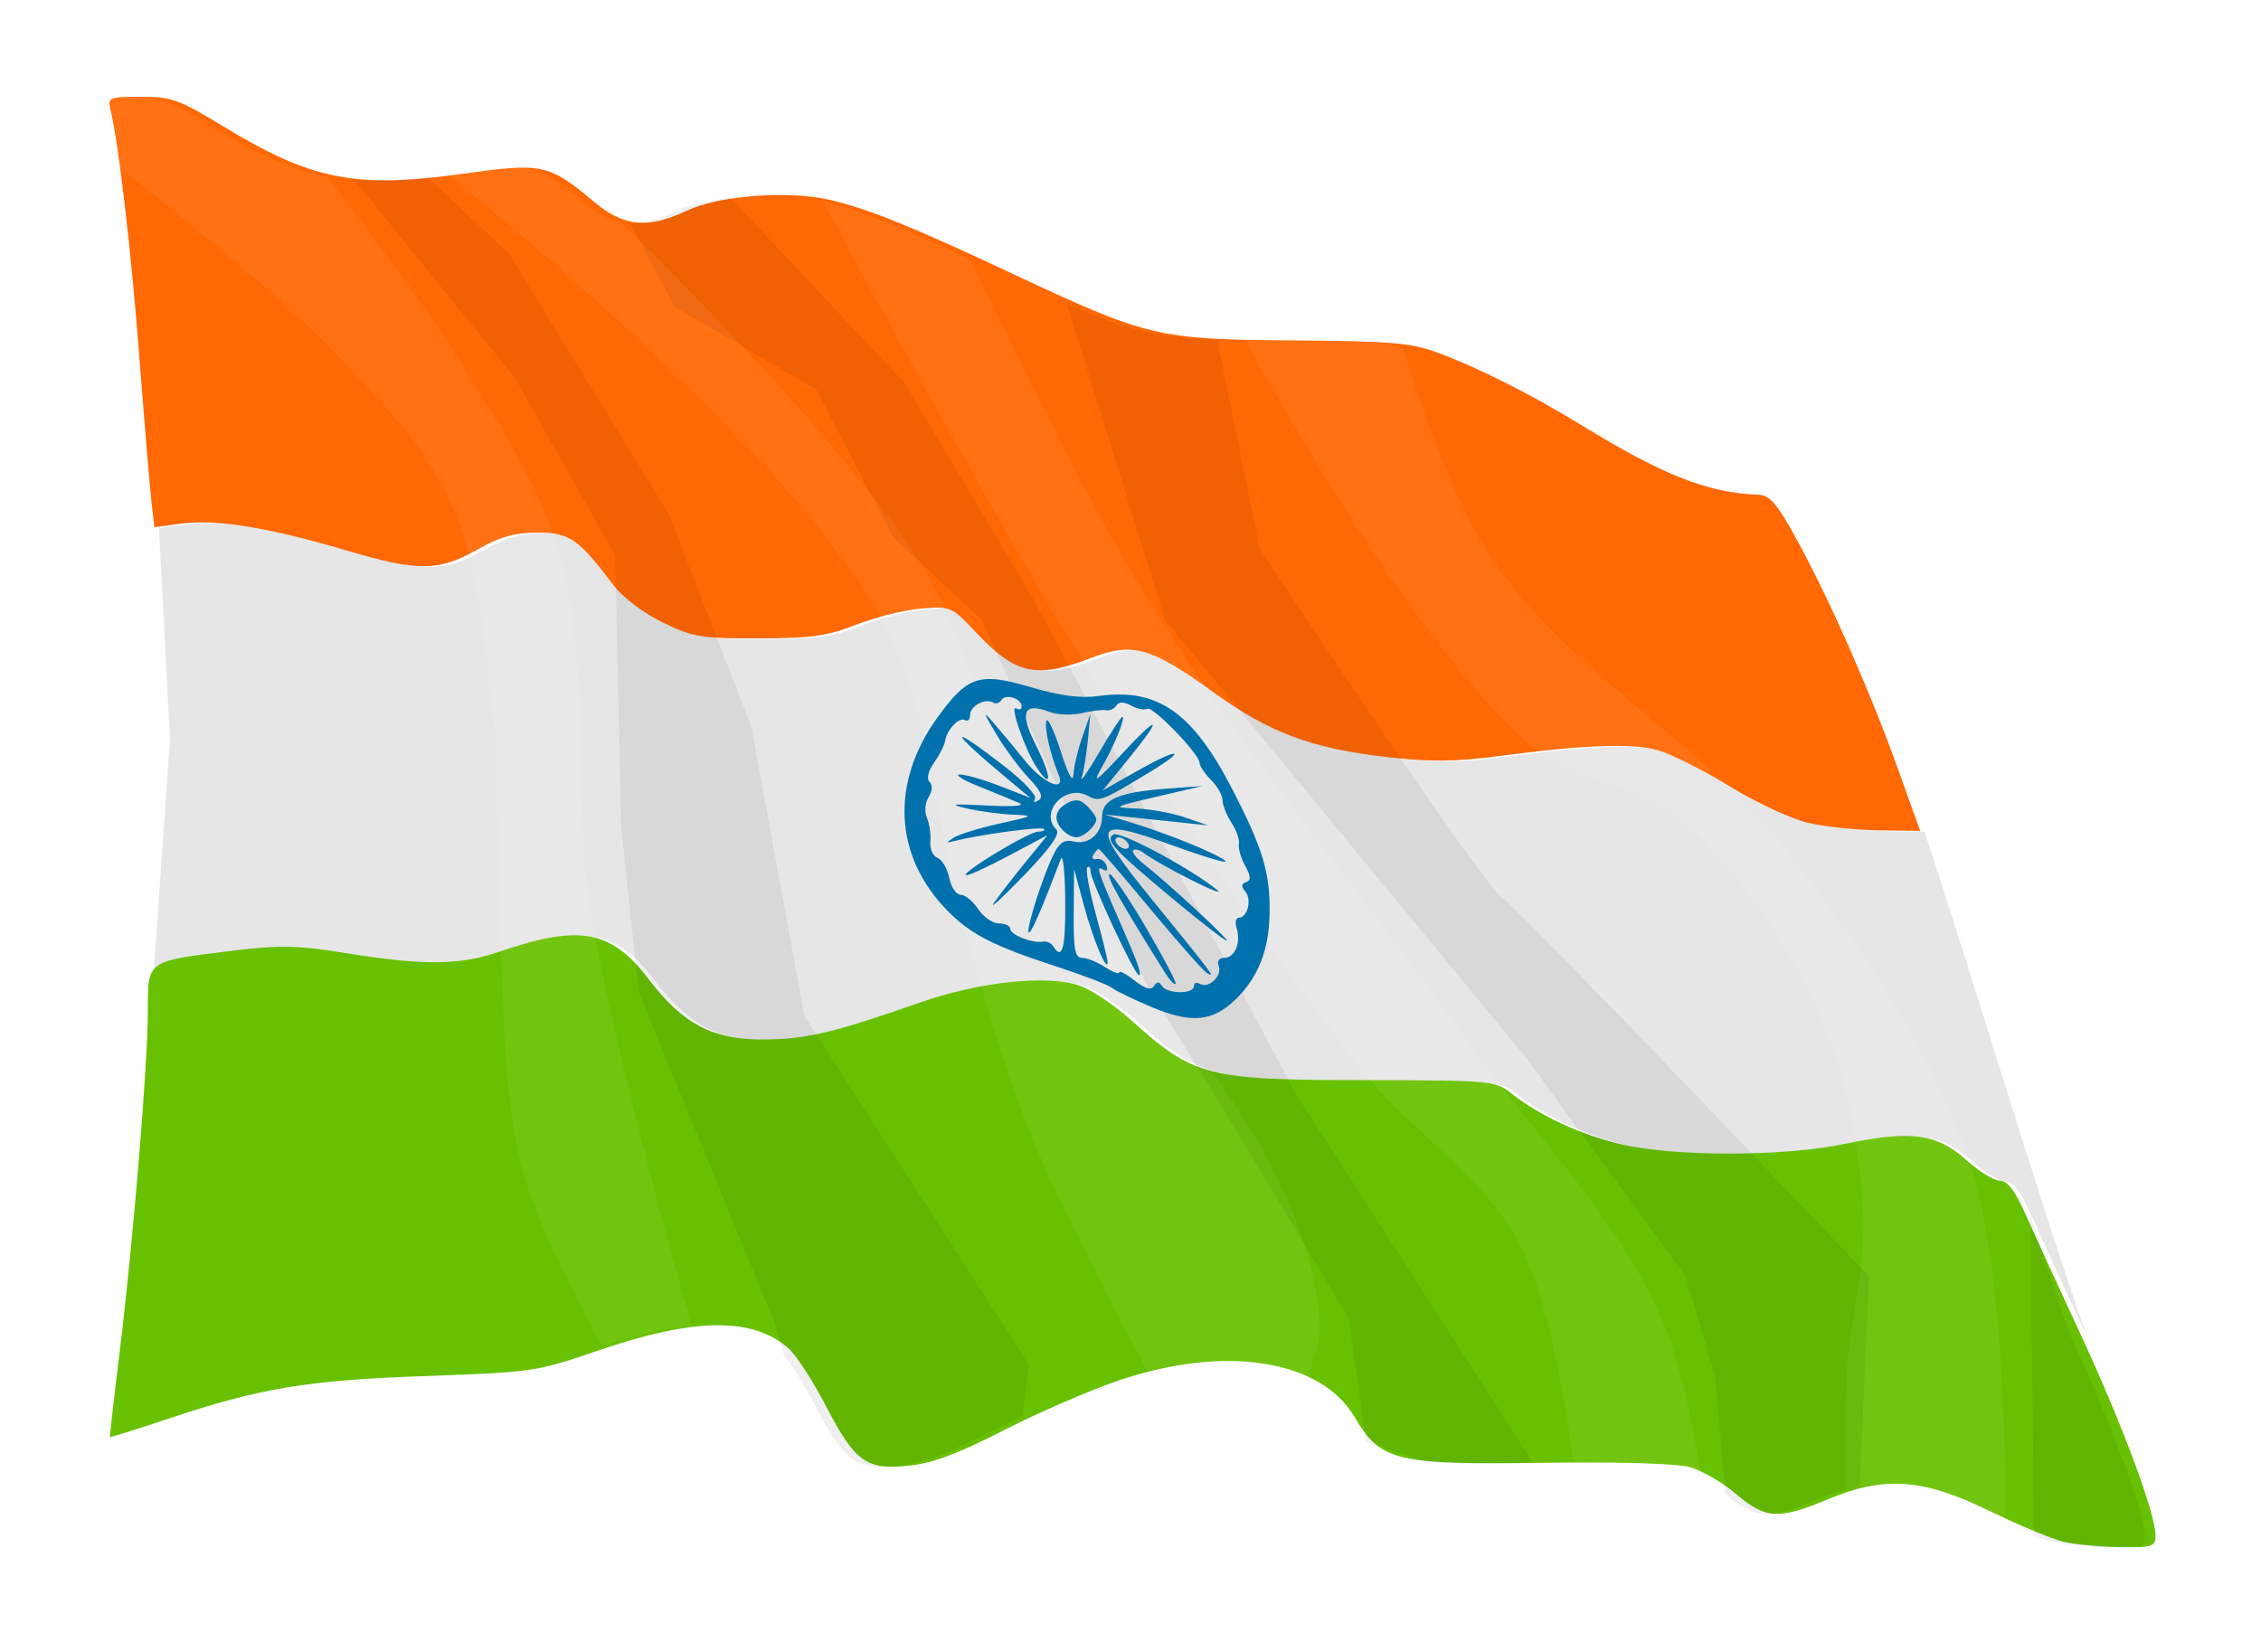
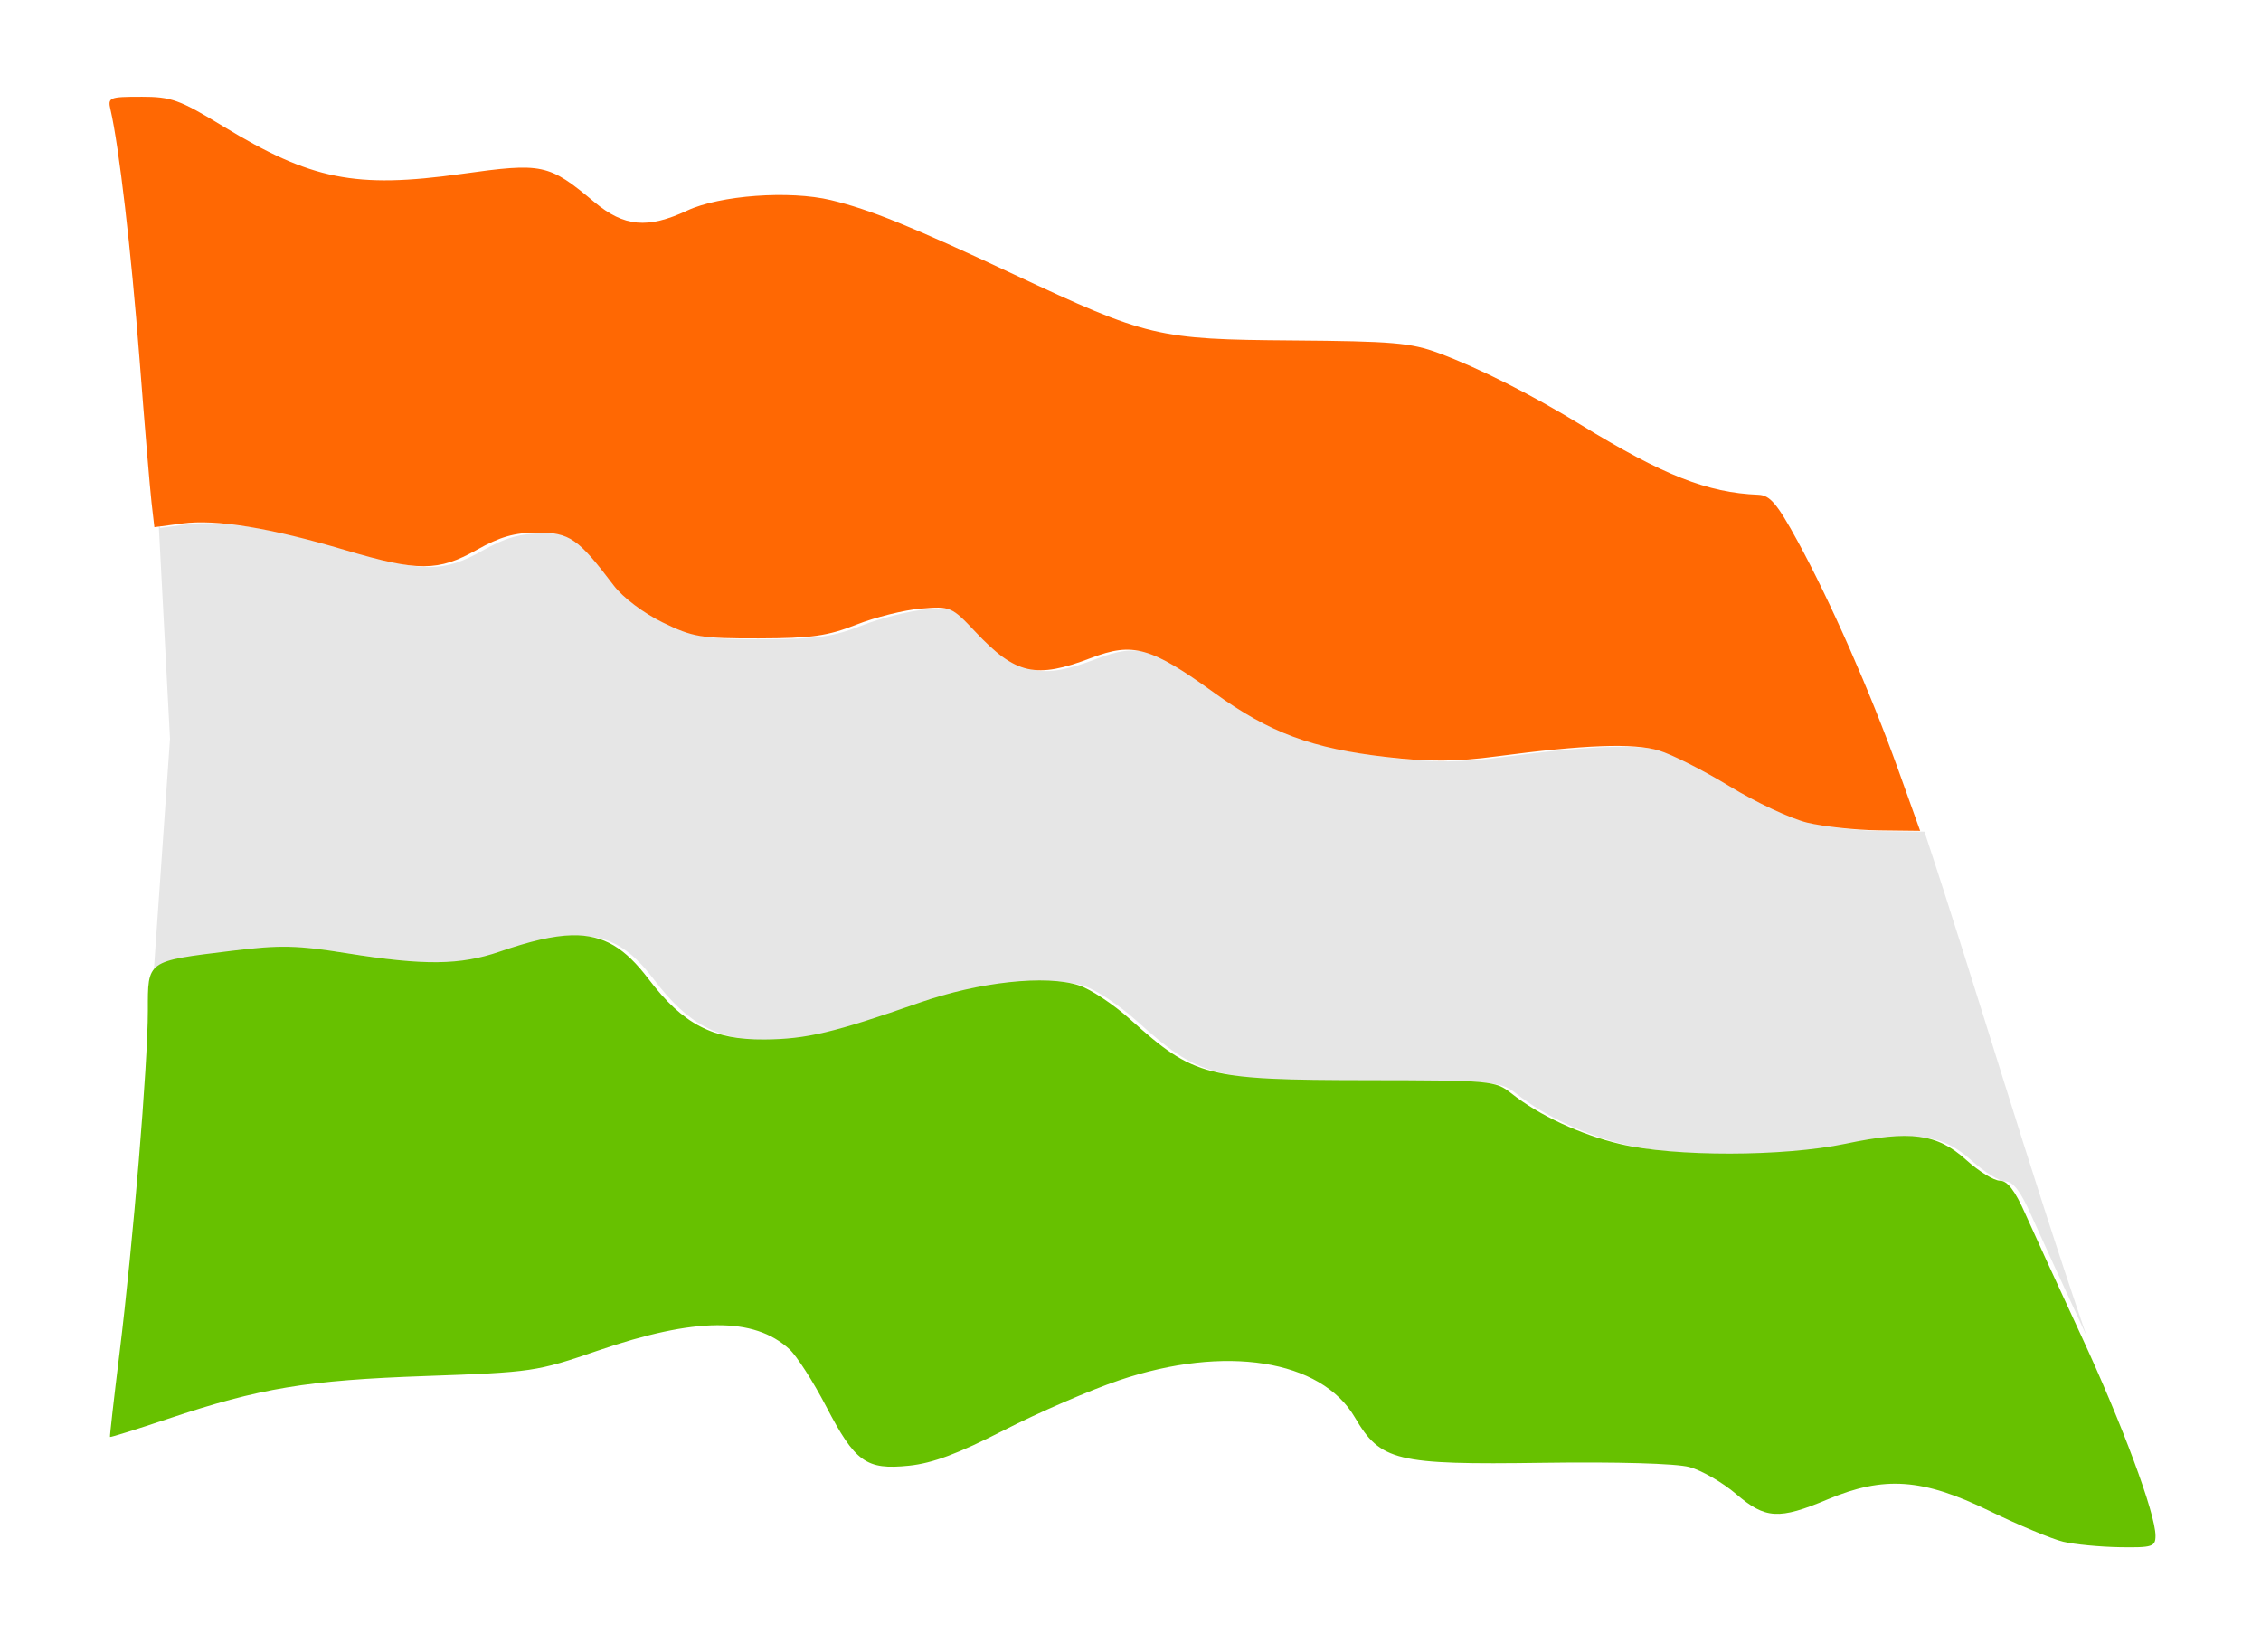
<svg xmlns="http://www.w3.org/2000/svg" width="112.67mm" height="82.332mm" version="1.1" viewBox="0 0 399.21 291.73">
  <defs>
    <clipPath id="c">
-       <path d="m636.09 109.84c-2.766 0-2.899 0.058-2.652 1.121 0.737 3.177 1.787 12.201 2.506 21.518 0.443 5.747 0.918 11.406 1.053 12.576l0.105 0.924h-0.018l1.027 19.492-1.539 22.057 0.121 0.061c-0.014 0.447-0.016 0.95-0.016 1.551 0 4.652-1.285 20.195-2.453 29.664-0.49 3.968-0.862 7.255-0.828 7.305 0.034 0.05 2.299-0.658 5.031-1.572 7.985-2.673 12.06-3.349 22.381-3.713 9.219-0.325 9.589-0.38 14.891-2.199 8.449-2.899 13.544-2.939 16.619-0.133 0.637 0.581 2.069 2.809 3.184 4.951 2.529 4.86 3.48 5.542 7.195 5.158 2.046-0.211 4.26-1.037 8.236-3.076 2.991-1.534 7.491-3.483 9.998-4.332 9.177-3.106 17.497-1.801 20.432 3.207 2.235 3.813 3.554 4.135 16.291 3.953 6.46-0.092 11.572 0.054 12.727 0.365 1.062 0.286 2.889 1.339 4.061 2.342 2.541 2.175 3.707 2.245 7.932 0.467 4.893-2.059 8.243-1.825 14.016 0.984 2.559 1.246 5.453 2.456 6.432 2.688 0.978 0.232 3.178 0.443 4.889 0.471 2.844 0.046 3.109-0.039 3.109-0.996 0-1.923-2.878-9.665-6.471-17.408-5.77-16.811-10.645-33.971-15.865-49.086-2.405-6.702-5.884-14.603-8.707-19.777-1.78-3.262-2.392-3.989-3.402-4.029-4.426-0.177-8.234-1.68-15.416-6.082-4.27-2.617-8.852-4.927-12.33-6.219-2.389-0.887-4.009-1.025-12.689-1.09-11.678-0.087-12.546-0.292-24.131-5.725-8.918-4.182-12.507-5.64-15.881-6.449-3.589-0.861-9.633-0.421-12.479 0.91-3.416 1.597-5.469 1.409-8.037-0.738-3.979-3.328-4.466-3.43-11.539-2.441-9.196 1.285-13.03 0.517-20.682-4.144-3.779-2.302-4.471-2.553-7.1-2.553z" />
-     </clipPath>
+       </clipPath>
    <filter id="b" x="-.043" y="-.054" width="1.086" height="1.109" color-interpolation-filters="sRGB">
      <feGaussianBlur stdDeviation="2.953" />
    </filter>
    <filter id="a" x="-.032" y="-.042" width="1.063" height="1.084" color-interpolation-filters="sRGB">
      <feGaussianBlur stdDeviation="2.258" />
    </filter>
  </defs>
  <g transform="translate(368.18 -75.07)">
    <g transform="translate(-879.61 -1016.8)">
      <g transform="matrix(1.113 0 0 1.113 -64.517 -269.66)">
        <path d="m538.19 1256.3c0.813 6.983 1.622 15.368 2.279 23.888 0.406 5.255 0.826 10.47 1.175 14.639-0.348-4.169-0.766-9.384-1.172-14.639-0.657-8.519-1.469-16.905-2.283-23.888zm4.205 46.889 0.193 1.69h-0.032l1.879 35.651-2.815 40.341 0.221 0.111c-4.4e-4 0.015 4.4e-4 0.036 0 0.05 0.152-5.228 1.502-5.286 13.303-6.737 7.668-0.943 10.32-0.886 18.329 0.397 12.197 1.954 17.876 1.895 24.131-0.257 4.763-1.639 8.447-2.536 11.503-2.604 5.094-0.114 8.44 2.07 12.131 6.93 5.457 7.186 10.221 9.672 18.401 9.606 6.668-0.054 11.008-1.081 24.57-5.83 9.456-3.311 20.128-4.47 25.338-2.751 1.837 0.606 5.488 3.031 8.113 5.387 10.182 9.141 12.05 9.617 37.687 9.649 19.525 0.024 20.256 0.093 22.748 2.072 4.443 3.528 10.974 6.568 17.354 8.077 8.578 2.029 25.874 2.002 35.683-0.057 10.346-2.172 14.526-1.614 19.147 2.561 2.007 1.814 4.414 3.297 5.348 3.297 1.192 0 2.392 1.562 4.022 5.233 1.278 2.878 5.252 11.542 8.831 19.254-9.329-27.18-17.379-54.848-25.717-80l-6.369-0.075c-3.621-0.043-8.725-0.595-11.342-1.229-2.617-0.634-8.145-3.22-12.285-5.748-4.139-2.528-9.21-5.094-11.267-5.701-4.04-1.193-11.717-0.913-25.724 0.94-6.485 0.858-10.634 0.886-17.29 0.125-12.031-1.376-18.689-3.849-27.517-10.224-10.04-7.25-12.888-8.055-19.515-5.519-8.78 3.36-11.971 2.641-18.351-4.137-3.767-4.002-3.947-4.082-8.645-3.694-2.639 0.218-7.256 1.366-10.26 2.551-4.551 1.795-7.125 2.158-15.468 2.179-9.158 0.023-10.46-0.196-15.268-2.543-3.017-1.473-6.31-3.96-7.734-5.841-5.671-7.49-6.983-8.402-12.117-8.402-3.623 0-5.942 0.661-9.613 2.733-6.124 3.456-9.357 3.462-20.858 0.046-11.944-3.547-20.487-4.942-25.884-4.226l-4.412 0.586-0.45-3.89zm-0.575 79.868c-8.3e-4 0.271-7e-3 0.466-7e-3 0.761 0 8.508-2.35 36.936-4.487 54.255-0.895 7.257-1.577 13.269-1.515 13.36 4e-5 1e-4 4e-3 0 4e-3 0-0.062-0.091 0.619-6.106 1.515-13.364 2.136-17.319 4.487-45.743 4.487-54.252 0-0.289 4e-3 -0.493 4e-3 -0.761zm90.246 50.651c-1.241 0.011-2.559 0.102-3.958 0.275 6.997-0.865 11.956 0.311 15.471 3.519-4.6e-4 -5e-4 4.6e-4 0 0 0-2.812-2.566-6.549-3.83-11.513-3.79zm12.628 5.108c1.324 1.778 3.179 4.803 4.708 7.741 2.023 3.889 3.496 6.315 5.08 7.755-1.583-1.44-3.053-3.866-5.076-7.755-1.528-2.937-3.387-5.962-4.712-7.741zm-71.548 3.654c-3.367 0.28-6.39 0.631-9.266 1.107 2.877-0.477 5.898-0.828 9.266-1.107zm-13.739 1.965c-4.446 0.968-8.916 2.286-14.393 4.119-4.293 1.437-7.438 2.421-8.423 2.661 0.99-0.241 4.133-1.222 8.423-2.658 5.477-1.833 9.948-3.154 14.393-4.122zm171.42 0.757c0.963 0.931 1.787 1.97 2.458 3.115 0.767 1.308 1.478 2.392 2.276 3.287-0.797-0.894-1.506-1.979-2.272-3.287-0.671-1.146-1.498-2.184-2.461-3.115zm-58.095 7.57c-2.19 1.008-4.03 1.742-5.673 2.261 1.643-0.519 3.482-1.253 5.673-2.261zm64.586 0.379c0.655 0.439 1.391 0.807 2.258 1.111-0.866-0.304-1.603-0.672-2.258-1.111zm2.261 1.111c3.904 1.367 10.401 1.473 23.502 1.286 11.816-0.168 21.164 0.099 23.277 0.668 1.942 0.523 5.284 2.449 7.427 4.283-2.143-1.834-5.485-3.764-7.427-4.287-2.113-0.569-11.461-0.836-23.277-0.668-13.104 0.187-19.599 0.085-23.502-1.282zm79.393 4.601c-2.441 0.01-4.851 0.434-7.445 1.275 2.594-0.841 5.003-1.27 7.445-1.275zm-13.328 3.547c-3.228 1.2-5.311 1.542-7.262 0.965 1.951 0.577 4.035 0.236 7.262-0.965zm31.843 2.411c3.547 1.603 6.86 2.929 8.202 3.247 1.342 0.318 3.941 0.615 6.476 0.764-2.535-0.151-5.135-0.45-6.476-0.768-1.342-0.318-4.654-1.641-8.202-3.244zm22.402 3.654c-0.24 0.186-0.607 0.303-1.172 0.375 0.565-0.072 0.932-0.189 1.172-0.375z" fill="#e6e6e6" />
        <g transform="matrix(1.829 0 0 1.829 414.98 1325.7)">
          <path d="m68.271-47.592c-2.766 0-2.899 0.057-2.652 1.119 0.737 3.177 1.788 12.202 2.507 21.519 0.443 5.747 0.917 11.406 1.052 12.576l0.245 2.127 2.413-0.32c2.951-0.391 7.622 0.371 14.153 2.31 6.289 1.868 8.055 1.863 11.404-0.026 2.007-1.133 3.275-1.493 5.255-1.493 2.807 0 3.525 0.499 6.626 4.594 0.778 1.028 2.58 2.388 4.229 3.194 2.629 1.284 3.339 1.402 8.346 1.39 4.561-0.011 5.97-0.21 8.458-1.191 1.642-0.648 4.165-1.275 5.608-1.395 2.569-0.212 2.667-0.17 4.727 2.018 3.488 3.706 5.234 4.099 10.034 2.262 3.624-1.387 5.18-0.947 10.669 3.017 4.827 3.486 8.468 4.839 15.046 5.591 3.639 0.416 5.908 0.4 9.453-0.069 7.658-1.013 11.855-1.166 14.064-0.513 1.125 0.332 3.896 1.735 6.159 3.117 2.263 1.382 5.286 2.796 6.717 3.143 1.431 0.347 4.222 0.649 6.201 0.672l3.599 0.042-1.919-5.349c-2.405-6.702-5.884-14.603-8.707-19.777-1.78-3.262-2.393-3.989-3.404-4.029-4.426-0.177-8.234-1.679-15.416-6.081-4.27-2.617-8.851-4.928-12.329-6.219-2.389-0.887-4.009-1.026-12.69-1.091-11.678-0.087-12.546-0.293-24.131-5.725-8.918-4.182-12.507-5.639-15.881-6.449-3.589-0.861-9.633-0.42-12.479 0.911-3.416 1.597-5.47 1.409-8.038-0.739-3.979-3.328-4.466-3.43-11.538-2.442-9.196 1.285-13.031 0.517-20.683-4.145-3.779-2.302-4.471-2.551-7.099-2.551z" fill="#ff6803" />
-           <path d="m105.65 25.153c-1.671 0.037-3.686 0.527-6.29 1.423-3.42 1.177-6.523 1.21-13.192 0.142-4.379-0.701-5.829-0.733-10.022-0.218-7.444 0.915-7.288 0.804-7.288 5.206 0 4.652-1.285 20.194-2.454 29.664-0.489 3.968-0.862 7.255-0.828 7.305 0.034 0.05 2.298-0.658 5.031-1.573 7.985-2.673 12.061-3.349 22.382-3.712 9.219-0.325 9.588-0.379 14.89-2.199 8.449-2.899 13.544-2.941 16.619-0.134 0.637 0.581 2.071 2.81 3.185 4.952 2.529 4.86 3.48 5.542 7.195 5.159 2.046-0.211 4.26-1.039 8.237-3.078 2.991-1.534 7.49-3.482 9.997-4.331 9.177-3.106 17.498-1.8 20.433 3.208 2.235 3.813 3.552 4.133 16.29 3.952 6.46-0.092 11.572 0.054 12.727 0.365 1.062 0.286 2.889 1.34 4.06 2.343 2.541 2.175 3.708 2.244 7.933 0.466 4.893-2.059 8.242-1.824 14.014 0.986 2.559 1.246 5.453 2.454 6.431 2.686 0.978 0.232 3.178 0.444 4.888 0.472 2.844 0.046 3.11-0.039 3.11-0.996 0-1.923-2.877-9.665-6.47-17.408-1.957-4.217-4.129-8.954-4.828-10.528-0.891-2.007-1.548-2.861-2.199-2.861-0.511 0-1.826-0.811-2.924-1.803-2.527-2.283-4.813-2.588-10.469-1.401-5.363 1.126-14.82 1.141-19.51 0.032-3.488-0.825-7.059-2.488-9.488-4.416-1.363-1.082-1.763-1.119-12.439-1.132-14.017-0.017-15.038-0.279-20.605-5.277-1.435-1.288-3.431-2.613-4.435-2.945-2.848-0.94-8.683-0.307-13.853 1.504-7.415 2.596-9.788 3.159-13.434 3.189-4.472 0.036-7.077-1.323-10.06-5.252-2.018-2.658-3.849-3.851-6.634-3.789z" fill="#67c100" />
+           <path d="m105.65 25.153c-1.671 0.037-3.686 0.527-6.29 1.423-3.42 1.177-6.523 1.21-13.192 0.142-4.379-0.701-5.829-0.733-10.022-0.218-7.444 0.915-7.288 0.804-7.288 5.206 0 4.652-1.285 20.194-2.454 29.664-0.489 3.968-0.862 7.255-0.828 7.305 0.034 0.05 2.298-0.658 5.031-1.573 7.985-2.673 12.061-3.349 22.382-3.712 9.219-0.325 9.588-0.379 14.89-2.199 8.449-2.899 13.544-2.941 16.619-0.134 0.637 0.581 2.071 2.81 3.185 4.952 2.529 4.86 3.48 5.542 7.195 5.159 2.046-0.211 4.26-1.039 8.237-3.078 2.991-1.534 7.49-3.482 9.997-4.331 9.177-3.106 17.498-1.8 20.433 3.208 2.235 3.813 3.552 4.133 16.29 3.952 6.46-0.092 11.572 0.054 12.727 0.365 1.062 0.286 2.889 1.34 4.06 2.343 2.541 2.175 3.708 2.244 7.933 0.466 4.893-2.059 8.242-1.824 14.014 0.986 2.559 1.246 5.453 2.454 6.431 2.686 0.978 0.232 3.178 0.444 4.888 0.472 2.844 0.046 3.11-0.039 3.11-0.996 0-1.923-2.877-9.665-6.47-17.408-1.957-4.217-4.129-8.954-4.828-10.528-0.891-2.007-1.548-2.861-2.199-2.861-0.511 0-1.826-0.811-2.924-1.803-2.527-2.283-4.813-2.588-10.469-1.401-5.363 1.126-14.82 1.141-19.51 0.032-3.488-0.825-7.059-2.488-9.488-4.416-1.363-1.082-1.763-1.119-12.439-1.132-14.017-0.017-15.038-0.279-20.605-5.277-1.435-1.288-3.431-2.613-4.435-2.945-2.848-0.94-8.683-0.307-13.853 1.504-7.415 2.596-9.788 3.159-13.434 3.189-4.472 0.036-7.077-1.323-10.06-5.252-2.018-2.658-3.849-3.851-6.634-3.789" fill="#67c100" />
        </g>
        <g transform="matrix(1.829 0 0 1.829 -625.23 1037.8)" clip-path="url(#c)" fill-rule="evenodd" opacity=".7">
          <path d="m634.75 107.14-0.725 7.979s13.659 10.487 19.587 16.685c3.811 3.985 7.841 8.054 10.156 13.059 2.488 5.38 2.914 11.525 3.627 17.41 0.815 6.725 0.255 13.552 0.725 20.311 0.489 7.034 0.204 14.27 2.176 21.039 2.268 7.787 10.883 21.762 10.883 21.762l5.078-3.627s-7.825-26.861-10.156-40.623c-1.785-10.534 0.11-21.669-2.902-31.92-1.768-6.018-5.39-11.358-8.705-16.684-4.754-7.637-15.959-21.764-15.959-21.764zm31.193 1.451-8.705 2.902s33.22 25.254 43.525 42.799c5.081 8.65 5.063 19.419 7.981 29.018 1.779 5.853 3.462 11.759 5.803 17.41 3.103 7.493 10.881 21.762 10.881 21.762l10.156 3.627s3.943-6.574 3.627-10.154c-1.543-17.478-18.294-29.997-26.115-45.703-3.283-6.593-4.687-14.137-8.705-20.311-10.267-15.774-38.447-41.35-38.447-41.35zm24.664 0s17.667 33.303 27.566 49.328c7.684 12.439 15.627 24.778 24.664 36.271 4.233 5.383 10.628 9.156 13.783 15.234 3.54 6.821 5.078 22.488 5.078 22.488l11.607 4.352s-1.594-13.96-4.354-20.311c-3.876-8.921-11.055-16.007-16.684-23.939-9.321-13.137-19.897-25.428-28.293-39.174-7.497-12.274-19.586-38.447-19.586-38.447zm52.957 13.057-13.783 3.629s15.254 29.843 27.566 40.623c3.661 3.205 9.364 3.361 13.057 6.529 5.397 4.631 9.463 10.903 12.332 17.41 2.296 5.208 3.302 11.002 3.627 16.684 0.278 4.853-1.209 9.655-1.451 14.51-0.229 4.588 0 13.781 0 13.781l13.783 2.902s0.586-23.707-2.9-34.82c-3.178-10.131-9.492-19.147-15.961-27.566-7.5-9.762-19.481-15.745-26.115-26.115-5.277-8.249-10.154-27.566-10.154-27.566z" fill="#fff" filter="url(#b)" opacity=".3" />
          <path d="m647.35 106.99 22.057 27.188 8.721 15.389 0.514 23.596 1.539 14.361 11.797 28.727 3.59 12.311 16.416 6.156 2.051-14.877-19.492-30.264-4.615-25.135-7.182-18.467-13.85-22.568-16.416-15.389-5.129-1.027zm26.16 2.564 9.746 18.467 12.311 7.182 6.67 12.824 7.693 7.182 14.363 31.803 6.668 10.771 10.771 17.953 1.539 10.771 16.928 5.643-23.082-35.906-22.57-42.574-11.285-18.98-15.902-16.926-6.154-7.695-7.695-0.514zm40.012 6.156 5.129 16.414 7.182 23.084 31.289 37.957 13.85 18.98 2.564 8.721 1.027 11.797 11.285 3.078 1.025-23.596s-29.751-31.291-31.803-32.83c-2.052-1.539-21.031-30.264-21.031-30.264l-5.131-25.135-15.387-8.207zm87.201 81.559 0.514 38.984 17.953-1.537-18.467-37.447z" filter="url(#a)" opacity=".3" />
        </g>
      </g>
-       <path d="m686.63 1211.8c-3.877-0.175-5.979 1.695-9.601 6.676-8.444 11.615-7.784 24.628 1.737 34.279 4.097 4.153 8.055 6.177 19.141 9.792 4.737 1.545 9.171 3.251 9.854 3.79 0.682 0.539 3.874 2.081 7.093 3.426 6.885 2.878 10.624 2.548 14.633-1.294 4.088-3.917 6.014-8.766 6.108-15.376 0.1-7.06-1.185-11.344-6.507-21.685-7.09-13.776-13.202-18.058-23.718-16.617-3.211 0.44-6.741-0.025-12.043-1.585-2.805-0.825-4.935-1.328-6.697-1.408zm3.065 3.173c1.015 0.1 2.133 0.777 2.133 1.647 0 0.531-0.443 0.69-0.983 0.356-1.244-0.768 1.554 7.261 3.637 10.44 2.74 4.182 2.647 1.589-0.138-3.91-2.971-5.864-2.241-7.671 2.391-5.91 1.397 0.531 3.942 0.633 5.657 0.226 1.714-0.407 3.654-0.641 4.308-0.521 0.655 0.12 1.48-0.251 1.835-0.825 0.441-0.713 1.272-0.708 2.63 0.018 1.092 0.585 2.362 0.832 2.821 0.548 0.934-0.577 9.255 8.025 9.255 9.569 0 0.542 0.912 1.897 2.026 3.011 1.115 1.115 2.026 2.727 2.026 3.583 0 0.855 0.713 2.642 1.583 3.971 0.871 1.329 1.459 3.023 1.308 3.765-0.151 0.741 0.34 2.466 1.094 3.833 1.027 1.861 1.071 2.585 0.171 2.885-0.856 0.285-0.893 0.772-0.128 1.694 1.181 1.423 0.377 4.588-1.165 4.588-0.535 0-0.704 0.848-0.375 1.884 0.803 2.53-0.327 5.209-2.198 5.209-0.9 0-1.294 0.591-0.966 1.447 0.662 1.725-1.827 4.071-3.333 3.141-0.582-0.359-1.058-0.171-1.058 0.419 0 1.424-4.754 1.383-5.639-0.049-0.503-0.814-0.888-0.806-1.404 0.03-0.493 0.797-1.545 0.496-3.42-0.978-1.489-1.172-2.709-1.816-2.709-1.433 0 0.383-1.123-0.04-2.497-0.94-1.374-0.9-3.197-1.637-4.053-1.637-1.27 0-1.544-1.442-1.494-7.853l0.061-7.853 1.783 6.604c1.602 5.933 4.066 11.801 4.145 9.874 0.02-0.412-0.919-4.213-2.08-8.445-1.161-4.232-1.845-7.96-1.52-8.285 0.325-0.325 0.591-0.014 0.591 0.694 0 1.605 7.775 18.303 8.522 18.303 0.603 0-0.126-2.032-3.456-9.626-3.778-8.617-4.162-9.812-2.905-9.035 0.698 0.431 0.943 0.159 0.63-0.701-0.281-0.774-1.059-1.284-1.727-1.13-0.668 0.153-0.926-0.189-0.573-0.76 0.353-0.571 0.779-1.039 0.945-1.039 0.167 0 4.264 4.774 9.107 10.609 4.842 5.835 9.353 10.938 10.023 11.34 1.578 0.947 1.174 0.407-9.711-12.981-11.091-13.64-10.631-14.738 3.967-9.453 5.497 1.99 9.54 3.174 8.985 2.631-1.195-1.169-10.282-4.878-16.714-6.82l-4.559-1.377 5.066 0.519c2.786 0.286 6.89 0.718 9.119 0.959l4.053 0.44-4.053-1.403c-2.229-0.771-6.105-1.486-8.613-1.589-4.372-0.18-4.227-0.266 3.546-2.08l8.106-1.892-6.186 0.451c-8.539 0.623-11.546 1.906-11.546 4.924 0 3.045-2.385 5.117-5.08 4.412-1.503-0.393-2.417 0.184-3.415 2.159-1.885 3.732-4.977 13.374-4.455 13.896 0.361 0.361 2.117-3.646 5.685-12.971 0.373-0.975 0.717 2.33 0.763 7.346 0.077 8.441-0.515 10.687-2.128 8.077-0.354-0.572-1.177-0.938-1.832-0.814-1.822 0.345-5.75-1.204-5.75-2.267 0-0.52-0.901-0.945-2.003-0.945-1.102 0-2.751-1.14-3.663-2.533-0.913-1.393-2.303-2.533-3.089-2.533-0.786 0-1.696-1.339-2.023-2.975s-1.261-3.229-2.074-3.542c-0.814-0.312-1.379-1.595-1.256-2.851 0.122-1.256-0.145-3.142-0.594-4.191-0.473-1.104-0.354-2.65 0.283-3.67 0.669-1.071 0.736-2.127 0.169-2.693-0.566-0.566-0.249-1.906 0.809-3.417 0.957-1.367 1.828-3.081 1.935-3.809 0.294-2.003 2.497-4.314 3.513-3.686 0.494 0.305 0.899-0.106 0.899-0.915 0-1.593 2.693-3.035 4.075-2.182 0.469 0.289 1.125 0.082 1.46-0.459 0.27-0.437 0.843-0.586 1.452-0.526zm14.255 2.997-1.425 4.053c-0.783 2.229-1.484 5.193-1.558 6.586-0.087 1.649-0.871 0.234-2.245-4.053-1.161-3.622-2.305-6.043-2.541-5.38-0.403 1.133 0.686 5.922 2.166 9.518 1.319 3.205-2.638 1.6-5.843-2.37-1.765-2.186-4.261-5.187-5.546-6.67-2.061-2.378-2.016-2.159 0.373 1.862 1.49 2.508 4.063 5.99 5.717 7.739 2.181 2.305 2.663 3.393 1.751 3.956-0.753 0.466-1.002 0.362-0.617-0.26 0.353-0.571-1.97-3.069-5.163-5.552-10.435-8.116-10.23-6.733 0.301 2.028l4.028 3.352-5.358-2.085c-2.946-1.146-6.138-2.063-7.093-2.038-0.955 0.026 0.545 0.967 3.331 2.09 2.786 1.123 5.978 2.432 7.093 2.908 1.272 0.544-0.801 0.72-5.573 0.475-6.277-0.322-6.894-0.229-3.546 0.534 2.229 0.507 5.877 0.995 8.106 1.083 3.811 0.15 3.672 0.244-2.335 1.559-3.514 0.769-7.161 1.885-8.106 2.479-1.512 0.952-1.476 1.018 0.309 0.564 4.303-1.097 15.103-2.546 15.561-2.088 0.265 0.265-0.177 0.481-0.985 0.481-1.611 0-13.397 7.091-12.792 7.696 0.207 0.207 3.537-1.302 7.402-3.352l7.026-3.727-4.08 5.011c-2.244 2.756-4.69 5.923-5.435 7.037-0.746 1.115 1.679-1.123 5.388-4.973 4.675-4.852 6.421-7.324 5.69-8.055-3.114-3.114 1.645-8.154 5.606-5.937 1.955 1.094 2.429 0.911 10.854-4.194 6.938-4.204 5.234-4.414-2.114-0.261l-6.16 3.483 4.498-5.522c6.258-7.683 5.618-8.174-1.156-0.885-4.496 4.838-5.233 5.353-3.611 2.522 2.273-3.967 4.375-9.108 3.725-9.108-0.233 0-2.087 2.85-4.121 6.333-2.034 3.483-3.407 5.442-3.051 4.352 0.356-1.089 0.846-4.053 1.088-6.586zm-2.633 15.252c-0.432 0.029-0.9 0.195-1.453 0.491-2.23 1.193-2.515 3.051-0.741 4.826 0.669 0.669 1.718 1.216 2.331 1.216 1.257 0 3.546-2.046 3.546-3.17 0-0.406-0.715-1.454-1.589-2.329-0.75-0.75-1.372-1.082-2.093-1.034zm7.058 5.981c-0.155-0.012-0.269 0-0.339 0.048-1.551 0.958-0.069 2.566 10.427 11.318 4.897 4.083 9.193 7.423 9.545 7.423 0.653 0-10.273-10.108-14.635-13.539-1.321-1.039-2.159-2.131-1.865-2.425 0.294-0.295 1.117-0.089 1.827 0.456 2.783 2.136 15.322 8.448 12.943 6.515-4.359-3.542-15.591-9.621-17.903-9.795zm0.557 0.551c0.557 0 1.296 0.456 1.64 1.013 0.345 0.557 0.171 1.013-0.386 1.013-0.557 0-1.296-0.456-1.64-1.013-0.345-0.557-0.171-1.013 0.386-1.013zm-1.55 6.48c-0.039-0.014-0.069-0.012-0.087 0.011-0.491 0.49 1.992 4.881 9.909 17.531 0.769 1.229 1.575 2.058 1.79 1.843 0.215-0.215-2.2-4.793-5.365-10.172-2.968-5.043-5.659-8.997-6.246-9.21z" fill="#0071ad" />
    </g>
  </g>
</svg>